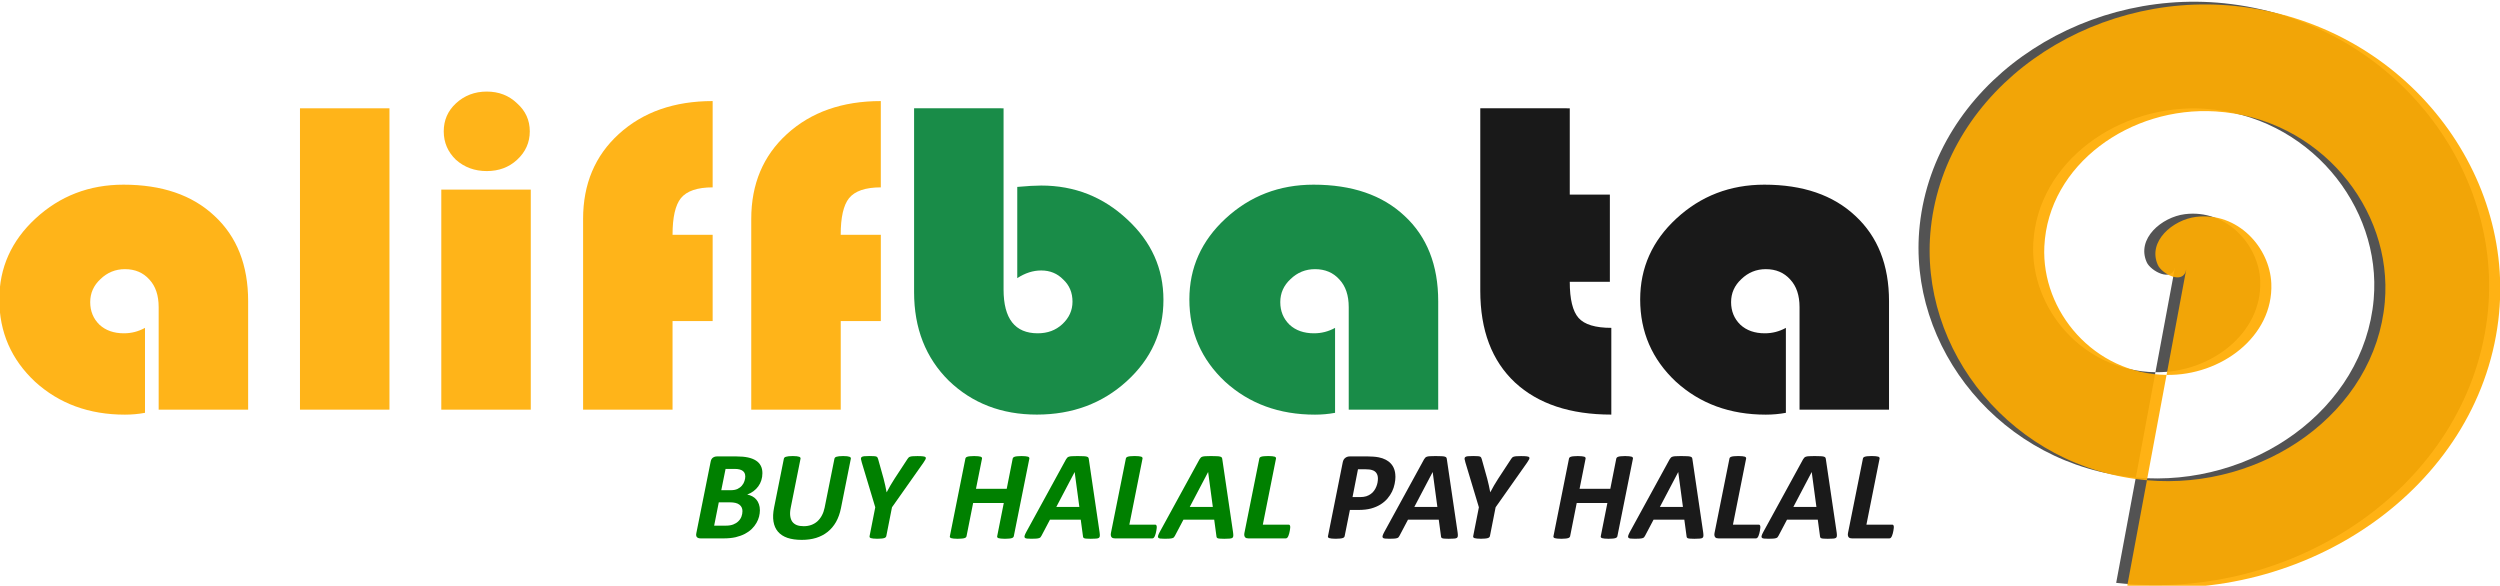
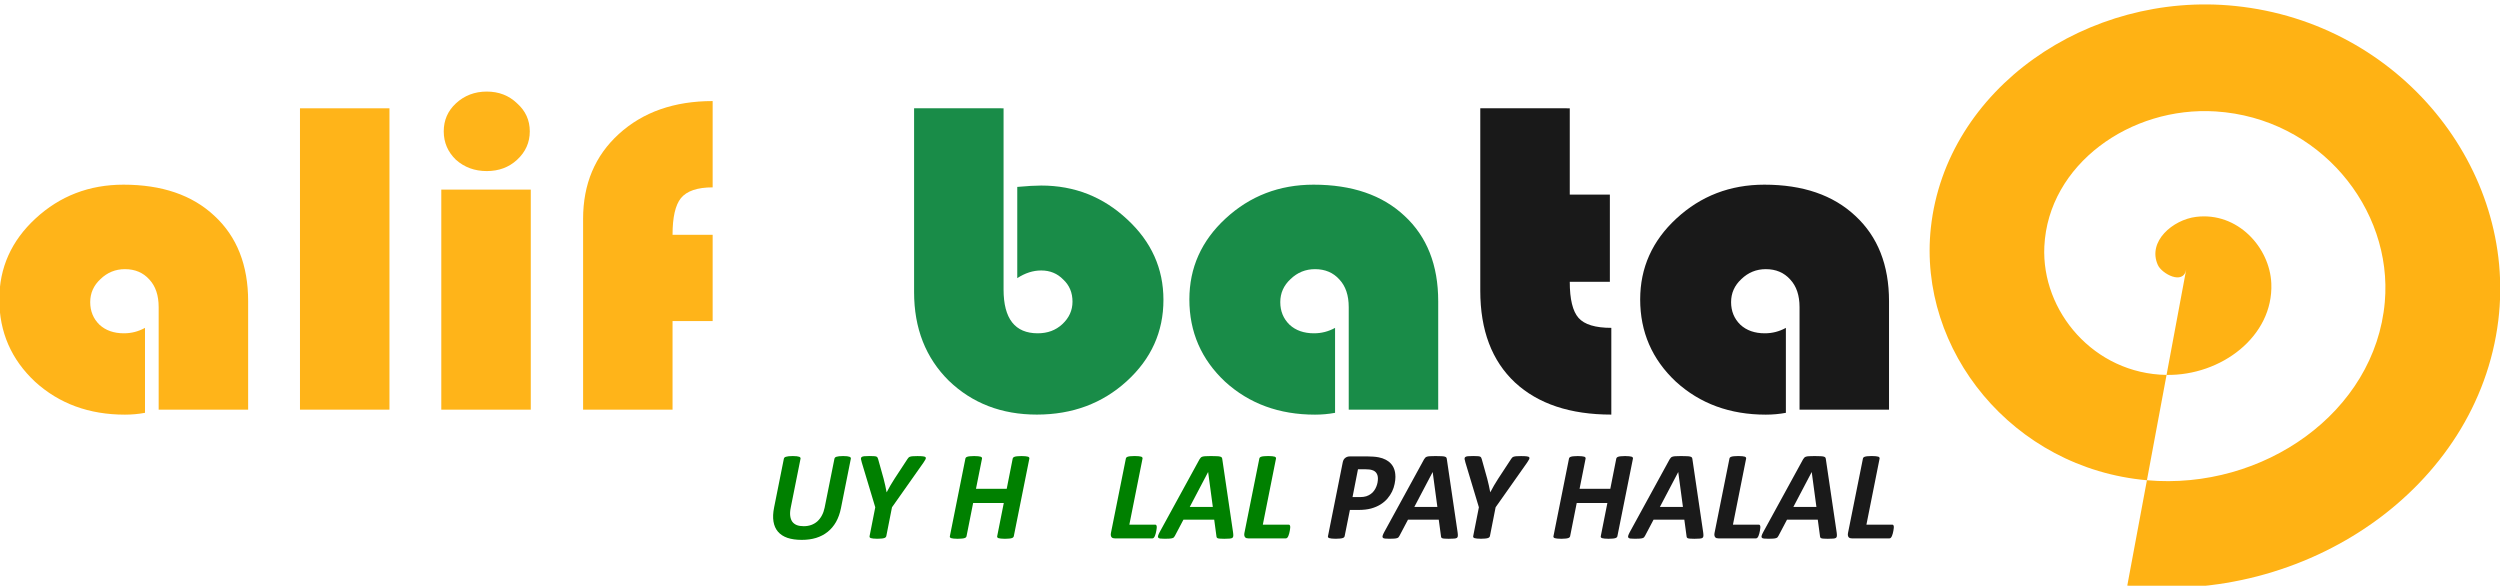
<svg xmlns="http://www.w3.org/2000/svg" width="91.349mm" height="21.403mm" viewBox="0 0 91.349 21.403" version="1.1" id="svg5">
  <defs id="defs2" />
  <g id="layer1" transform="translate(-73.594,-61.016)">
    <g id="g1116">
      <g aria-label="BUY HALAL PAY HALAL" id="text4039-8-2-2-9-2-5" style="font-style:italic;font-weight:bold;font-size:4.74px;font-family:Calibri;-inkscape-font-specification:'Calibri, Bold Italic';fill:#1a1a1a;stroke-width:0.115">
-         <path d="m 101.452,78.305 q 0,0.137 -0.039,0.259 -0.037,0.12 -0.111,0.222 -0.072,0.1 -0.176,0.178 -0.102,0.076 -0.229,0.123 0.102,0.019 0.187,0.065 0.086,0.046 0.146,0.118 0.062,0.072 0.095,0.171 0.035,0.097 0.035,0.22 0,0.111 -0.03,0.231 -0.03,0.118 -0.095,0.231 -0.065,0.113 -0.169,0.218 -0.104,0.102 -0.252,0.181 -0.146,0.076 -0.338,0.123 -0.192,0.044 -0.447,0.044 h -0.831 q -0.095,0 -0.139,-0.046 -0.042,-0.046 -0.021,-0.146 l 0.523,-2.611 q 0.019,-0.102 0.081,-0.146 0.065,-0.046 0.148,-0.046 h 0.72 q 0.238,0 0.412,0.037 0.174,0.037 0.292,0.113 0.118,0.074 0.178,0.19 0.06,0.113 0.06,0.271 z m -0.627,0.113 q 0,-0.065 -0.023,-0.113 -0.023,-0.049 -0.069,-0.083 -0.046,-0.035 -0.118,-0.053 -0.069,-0.019 -0.178,-0.019 h -0.331 l -0.157,0.778 h 0.343 q 0.15,0 0.25,-0.046 0.1,-0.049 0.162,-0.123 0.065,-0.076 0.093,-0.167 0.03,-0.09 0.03,-0.174 z m -0.102,1.273 q 0,-0.148 -0.111,-0.234 -0.109,-0.086 -0.349,-0.086 h -0.405 l -0.169,0.852 h 0.43 q 0.164,0 0.275,-0.046 0.113,-0.046 0.185,-0.12 0.074,-0.074 0.109,-0.169 0.035,-0.097 0.035,-0.197 z" style="fill:#008000" id="path1053" />
        <path d="m 104.322,79.585 q -0.058,0.287 -0.181,0.505 -0.123,0.215 -0.306,0.361 -0.183,0.146 -0.421,0.22 -0.236,0.072 -0.523,0.072 -0.306,0 -0.525,-0.074 -0.218,-0.076 -0.345,-0.225 -0.127,-0.148 -0.164,-0.37 -0.037,-0.225 0.023,-0.518 l 0.356,-1.778 q 0.005,-0.023 0.021,-0.042 0.018,-0.019 0.056,-0.03 0.039,-0.012 0.097,-0.019 0.06,-0.007 0.15,-0.007 0.088,0 0.146,0.007 0.058,0.007 0.09,0.019 0.032,0.012 0.042,0.03 0.012,0.019 0.007,0.042 l -0.356,1.778 q -0.037,0.178 -0.021,0.308 0.016,0.13 0.076,0.215 0.062,0.083 0.167,0.125 0.104,0.039 0.25,0.039 0.148,0 0.273,-0.044 0.127,-0.046 0.225,-0.132 0.097,-0.088 0.164,-0.213 0.069,-0.125 0.102,-0.285 l 0.359,-1.791 q 0.005,-0.023 0.021,-0.042 0.018,-0.019 0.053,-0.03 0.037,-0.012 0.097,-0.019 0.06,-0.007 0.148,-0.007 0.088,0 0.143,0.007 0.056,0.007 0.088,0.019 0.032,0.012 0.042,0.03 0.012,0.019 0.007,0.042 z" style="fill:#008000" id="path1055" />
        <path d="m 106.187,79.552 -0.208,1.055 q -0.007,0.023 -0.025,0.042 -0.018,0.019 -0.058,0.03 -0.037,0.012 -0.097,0.016 -0.06,0.007 -0.148,0.007 -0.088,0 -0.146,-0.007 -0.058,-0.005 -0.09,-0.016 -0.03,-0.012 -0.042,-0.03 -0.009,-0.019 -0.005,-0.042 l 0.208,-1.055 -0.491,-1.632 q -0.025,-0.081 -0.032,-0.13 -0.005,-0.049 0.023,-0.072 0.028,-0.025 0.097,-0.032 0.069,-0.007 0.197,-0.007 0.097,0 0.153,0.005 0.058,0.002 0.09,0.014 0.032,0.012 0.044,0.035 0.014,0.021 0.023,0.056 l 0.201,0.72 q 0.035,0.13 0.06,0.248 0.028,0.116 0.049,0.243 h 0.005 q 0.065,-0.125 0.134,-0.245 0.069,-0.12 0.148,-0.241 l 0.479,-0.731 q 0.018,-0.03 0.039,-0.049 0.021,-0.021 0.058,-0.032 0.037,-0.012 0.097,-0.016 0.062,-0.005 0.167,-0.005 0.134,0 0.204,0.009 0.072,0.007 0.093,0.035 0.023,0.025 -0.002,0.074 -0.023,0.046 -0.076,0.123 z" style="fill:#008000" id="path1057" />
        <path d="m 110.638,80.608 q -0.005,0.023 -0.023,0.042 -0.018,0.019 -0.056,0.03 -0.037,0.012 -0.097,0.016 -0.06,0.007 -0.148,0.007 -0.088,0 -0.146,-0.007 -0.058,-0.005 -0.09,-0.016 -0.03,-0.012 -0.042,-0.03 -0.012,-0.019 -0.005,-0.042 l 0.241,-1.213 h -1.12 l -0.241,1.213 q -0.005,0.023 -0.023,0.042 -0.018,0.019 -0.058,0.03 -0.037,0.012 -0.097,0.016 -0.058,0.007 -0.146,0.007 -0.09,0 -0.148,-0.007 -0.056,-0.005 -0.088,-0.016 -0.032,-0.012 -0.044,-0.03 -0.012,-0.019 -0.005,-0.042 l 0.567,-2.833 q 0.002,-0.023 0.021,-0.042 0.018,-0.019 0.056,-0.03 0.037,-0.012 0.097,-0.016 0.06,-0.007 0.148,-0.007 0.088,0 0.146,0.007 0.058,0.005 0.09,0.016 0.032,0.012 0.042,0.03 0.012,0.019 0.007,0.042 l -0.22,1.102 h 1.123 l 0.218,-1.102 q 0.005,-0.023 0.023,-0.042 0.018,-0.019 0.056,-0.03 0.037,-0.012 0.097,-0.016 0.06,-0.007 0.148,-0.007 0.088,0 0.146,0.007 0.058,0.005 0.09,0.016 0.032,0.012 0.042,0.03 0.012,0.019 0.007,0.042 z" style="fill:#008000" id="path1059" />
-         <path d="m 113.772,80.462 q 0.012,0.083 0.009,0.132 0,0.049 -0.032,0.074 -0.03,0.023 -0.102,0.028 -0.072,0.007 -0.197,0.007 -0.088,0 -0.143,-0.005 -0.056,-0.002 -0.086,-0.012 -0.03,-0.009 -0.042,-0.028 -0.012,-0.019 -0.014,-0.051 l -0.081,-0.602 h -1.125 l -0.31,0.588 q -0.016,0.032 -0.037,0.056 -0.021,0.021 -0.06,0.032 -0.039,0.012 -0.106,0.016 -0.065,0.005 -0.164,0.005 -0.106,0 -0.164,-0.007 -0.06,-0.007 -0.079,-0.032 -0.021,-0.028 -0.005,-0.076 0.014,-0.049 0.058,-0.13 l 1.454,-2.657 q 0.023,-0.039 0.046,-0.062 0.023,-0.025 0.065,-0.037 0.044,-0.014 0.116,-0.016 0.074,-0.005 0.192,-0.005 0.137,0 0.215,0.005 0.081,0.002 0.125,0.016 0.044,0.012 0.058,0.037 0.014,0.025 0.018,0.069 z m -0.91,-2.196 h -0.002 l -0.669,1.273 h 0.842 z" style="fill:#008000" id="path1061" />
        <path d="m 115.862,80.279 q 0,0.016 -0.005,0.053 -0.002,0.035 -0.012,0.081 -0.007,0.046 -0.021,0.095 -0.012,0.049 -0.03,0.09 -0.016,0.039 -0.039,0.065 -0.023,0.025 -0.053,0.025 h -1.373 q -0.037,0 -0.069,-0.009 -0.03,-0.012 -0.051,-0.035 -0.018,-0.025 -0.025,-0.06 -0.007,-0.037 0.002,-0.088 l 0.546,-2.722 q 0.002,-0.023 0.021,-0.042 0.018,-0.019 0.056,-0.03 0.039,-0.012 0.097,-0.016 0.06,-0.007 0.15,-0.007 0.088,0 0.146,0.007 0.058,0.005 0.09,0.016 0.032,0.012 0.042,0.03 0.012,0.019 0.007,0.042 l -0.481,2.412 h 0.944 q 0.032,0 0.044,0.025 0.014,0.025 0.014,0.067 z" style="fill:#008000" id="path1063" />
        <path d="m 118.649,80.462 q 0.012,0.083 0.009,0.132 0,0.049 -0.032,0.074 -0.03,0.023 -0.102,0.028 -0.072,0.007 -0.197,0.007 -0.088,0 -0.143,-0.005 -0.056,-0.002 -0.086,-0.012 -0.03,-0.009 -0.042,-0.028 -0.012,-0.019 -0.014,-0.051 l -0.081,-0.602 h -1.125 l -0.31,0.588 q -0.016,0.032 -0.037,0.056 -0.021,0.021 -0.06,0.032 -0.039,0.012 -0.106,0.016 -0.065,0.005 -0.164,0.005 -0.106,0 -0.164,-0.007 -0.06,-0.007 -0.079,-0.032 -0.021,-0.028 -0.005,-0.076 0.014,-0.049 0.058,-0.13 l 1.454,-2.657 q 0.023,-0.039 0.046,-0.062 0.023,-0.025 0.065,-0.037 0.044,-0.014 0.116,-0.016 0.074,-0.005 0.192,-0.005 0.137,0 0.215,0.005 0.081,0.002 0.125,0.016 0.044,0.012 0.058,0.037 0.014,0.025 0.018,0.069 z M 117.739,78.265 h -0.002 l -0.669,1.273 h 0.842 z" style="fill:#008000" id="path1065" />
        <path d="m 120.739,80.279 q 0,0.016 -0.005,0.053 -0.002,0.035 -0.012,0.081 -0.007,0.046 -0.021,0.095 -0.012,0.049 -0.03,0.09 -0.016,0.039 -0.039,0.065 -0.023,0.025 -0.053,0.025 h -1.373 q -0.037,0 -0.069,-0.009 -0.03,-0.012 -0.051,-0.035 -0.018,-0.025 -0.025,-0.06 -0.007,-0.037 0.002,-0.088 l 0.546,-2.722 q 0.002,-0.023 0.021,-0.042 0.018,-0.019 0.056,-0.03 0.039,-0.012 0.097,-0.016 0.06,-0.007 0.15,-0.007 0.088,0 0.146,0.007 0.058,0.005 0.09,0.016 0.032,0.012 0.042,0.03 0.012,0.019 0.007,0.042 l -0.481,2.412 h 0.944 q 0.032,0 0.044,0.025 0.014,0.025 0.014,0.067 z" style="fill:#008000" id="path1067" />
        <path d="m 124.583,78.427 q 0,0.13 -0.03,0.271 -0.028,0.141 -0.093,0.278 -0.065,0.134 -0.169,0.257 -0.102,0.12 -0.252,0.215 -0.148,0.093 -0.345,0.148 -0.197,0.053 -0.463,0.053 h -0.312 l -0.192,0.958 q -0.005,0.023 -0.023,0.042 -0.018,0.019 -0.058,0.03 -0.039,0.012 -0.1,0.016 -0.06,0.007 -0.148,0.007 -0.086,0 -0.143,-0.007 -0.056,-0.005 -0.088,-0.016 -0.032,-0.012 -0.044,-0.028 -0.012,-0.019 -0.005,-0.044 l 0.539,-2.696 q 0.021,-0.109 0.09,-0.162 0.069,-0.056 0.171,-0.056 h 0.655 q 0.12,0 0.215,0.009 0.095,0.007 0.187,0.025 0.141,0.028 0.252,0.086 0.113,0.058 0.192,0.146 0.079,0.086 0.12,0.204 0.042,0.116 0.042,0.264 z m -0.641,0.069 q 0,-0.111 -0.053,-0.192 -0.053,-0.081 -0.164,-0.113 -0.049,-0.016 -0.109,-0.021 -0.06,-0.007 -0.134,-0.007 h -0.268 l -0.199,1.016 h 0.278 q 0.132,0 0.225,-0.03 0.095,-0.032 0.164,-0.083 0.072,-0.051 0.12,-0.12 0.051,-0.069 0.081,-0.146 0.032,-0.076 0.046,-0.153 0.014,-0.079 0.014,-0.15 z" id="path1069" />
        <path d="m 126.854,80.462 q 0.012,0.083 0.009,0.132 0,0.049 -0.032,0.074 -0.03,0.023 -0.102,0.028 -0.072,0.007 -0.197,0.007 -0.088,0 -0.143,-0.005 -0.056,-0.002 -0.086,-0.012 -0.03,-0.009 -0.042,-0.028 -0.012,-0.019 -0.014,-0.051 l -0.081,-0.602 h -1.125 l -0.31,0.588 q -0.016,0.032 -0.037,0.056 -0.021,0.021 -0.06,0.032 -0.039,0.012 -0.106,0.016 -0.065,0.005 -0.164,0.005 -0.106,0 -0.164,-0.007 -0.06,-0.007 -0.079,-0.032 -0.021,-0.028 -0.005,-0.076 0.014,-0.049 0.058,-0.13 l 1.454,-2.657 q 0.023,-0.039 0.046,-0.062 0.023,-0.025 0.065,-0.037 0.044,-0.014 0.116,-0.016 0.074,-0.005 0.192,-0.005 0.137,0 0.215,0.005 0.081,0.002 0.125,0.016 0.044,0.012 0.058,0.037 0.014,0.025 0.018,0.069 z m -0.91,-2.196 h -0.002 l -0.669,1.273 h 0.842 z" id="path1071" />
        <path d="m 128.243,79.552 -0.208,1.055 q -0.007,0.023 -0.025,0.042 -0.018,0.019 -0.058,0.03 -0.037,0.012 -0.097,0.016 -0.06,0.007 -0.148,0.007 -0.088,0 -0.146,-0.007 -0.058,-0.005 -0.09,-0.016 -0.03,-0.012 -0.042,-0.03 -0.009,-0.019 -0.005,-0.042 l 0.208,-1.055 -0.491,-1.632 q -0.025,-0.081 -0.032,-0.13 -0.005,-0.049 0.023,-0.072 0.028,-0.025 0.097,-0.032 0.069,-0.007 0.197,-0.007 0.097,0 0.153,0.005 0.058,0.002 0.09,0.014 0.032,0.012 0.044,0.035 0.014,0.021 0.023,0.056 l 0.201,0.72 q 0.035,0.13 0.06,0.248 0.028,0.116 0.049,0.243 h 0.005 q 0.065,-0.125 0.134,-0.245 0.069,-0.12 0.148,-0.241 l 0.479,-0.731 q 0.018,-0.03 0.039,-0.049 0.021,-0.021 0.058,-0.032 0.037,-0.012 0.097,-0.016 0.062,-0.005 0.167,-0.005 0.134,0 0.204,0.009 0.072,0.007 0.093,0.035 0.023,0.025 -0.002,0.074 -0.023,0.046 -0.076,0.123 z" id="path1073" />
        <path d="m 132.693,80.608 q -0.005,0.023 -0.023,0.042 -0.018,0.019 -0.056,0.03 -0.037,0.012 -0.097,0.016 -0.06,0.007 -0.148,0.007 -0.088,0 -0.146,-0.007 -0.058,-0.005 -0.09,-0.016 -0.03,-0.012 -0.042,-0.03 -0.012,-0.019 -0.005,-0.042 l 0.241,-1.213 h -1.12 l -0.241,1.213 q -0.005,0.023 -0.023,0.042 -0.018,0.019 -0.058,0.03 -0.037,0.012 -0.097,0.016 -0.058,0.007 -0.146,0.007 -0.09,0 -0.148,-0.007 -0.056,-0.005 -0.088,-0.016 -0.032,-0.012 -0.044,-0.03 -0.012,-0.019 -0.005,-0.042 l 0.567,-2.833 q 0.002,-0.023 0.021,-0.042 0.018,-0.019 0.056,-0.03 0.037,-0.012 0.097,-0.016 0.06,-0.007 0.148,-0.007 0.088,0 0.146,0.007 0.058,0.005 0.09,0.016 0.032,0.012 0.042,0.03 0.012,0.019 0.007,0.042 l -0.22,1.102 h 1.123 l 0.218,-1.102 q 0.005,-0.023 0.023,-0.042 0.018,-0.019 0.056,-0.03 0.037,-0.012 0.097,-0.016 0.06,-0.007 0.148,-0.007 0.088,0 0.146,0.007 0.058,0.005 0.09,0.016 0.032,0.012 0.042,0.03 0.012,0.019 0.007,0.042 z" id="path1075" />
        <path d="m 135.827,80.462 q 0.012,0.083 0.009,0.132 0,0.049 -0.032,0.074 -0.03,0.023 -0.102,0.028 -0.072,0.007 -0.197,0.007 -0.088,0 -0.143,-0.005 -0.056,-0.002 -0.086,-0.012 -0.03,-0.009 -0.042,-0.028 -0.012,-0.019 -0.014,-0.051 l -0.081,-0.602 h -1.125 l -0.31,0.588 q -0.016,0.032 -0.037,0.056 -0.021,0.021 -0.06,0.032 -0.039,0.012 -0.106,0.016 -0.065,0.005 -0.164,0.005 -0.106,0 -0.164,-0.007 -0.06,-0.007 -0.079,-0.032 -0.021,-0.028 -0.005,-0.076 0.014,-0.049 0.058,-0.13 l 1.454,-2.657 q 0.023,-0.039 0.046,-0.062 0.023,-0.025 0.065,-0.037 0.044,-0.014 0.116,-0.016 0.074,-0.005 0.192,-0.005 0.137,0 0.215,0.005 0.081,0.002 0.125,0.016 0.044,0.012 0.058,0.037 0.014,0.025 0.018,0.069 z m -0.91,-2.196 h -0.002 l -0.669,1.273 h 0.842 z" id="path1077" />
        <path d="m 137.917,80.279 q 0,0.016 -0.005,0.053 -0.002,0.035 -0.012,0.081 -0.007,0.046 -0.021,0.095 -0.012,0.049 -0.03,0.09 -0.016,0.039 -0.039,0.065 -0.023,0.025 -0.053,0.025 h -1.373 q -0.037,0 -0.069,-0.009 -0.03,-0.012 -0.051,-0.035 -0.018,-0.025 -0.025,-0.06 -0.007,-0.037 0.002,-0.088 l 0.546,-2.722 q 0.002,-0.023 0.021,-0.042 0.018,-0.019 0.056,-0.03 0.039,-0.012 0.097,-0.016 0.06,-0.007 0.15,-0.007 0.088,0 0.146,0.007 0.058,0.005 0.09,0.016 0.032,0.012 0.042,0.03 0.012,0.019 0.007,0.042 l -0.481,2.412 h 0.944 q 0.032,0 0.044,0.025 0.014,0.025 0.014,0.067 z" id="path1079" />
        <path d="m 140.704,80.462 q 0.012,0.083 0.009,0.132 0,0.049 -0.032,0.074 -0.03,0.023 -0.102,0.028 -0.072,0.007 -0.197,0.007 -0.088,0 -0.144,-0.005 -0.056,-0.002 -0.086,-0.012 -0.03,-0.009 -0.042,-0.028 -0.012,-0.019 -0.014,-0.051 l -0.081,-0.602 h -1.125 l -0.31,0.588 q -0.016,0.032 -0.037,0.056 -0.021,0.021 -0.06,0.032 -0.039,0.012 -0.106,0.016 -0.065,0.005 -0.164,0.005 -0.106,0 -0.164,-0.007 -0.06,-0.007 -0.079,-0.032 -0.021,-0.028 -0.005,-0.076 0.014,-0.049 0.058,-0.13 l 1.454,-2.657 q 0.023,-0.039 0.046,-0.062 0.023,-0.025 0.065,-0.037 0.044,-0.014 0.116,-0.016 0.074,-0.005 0.192,-0.005 0.137,0 0.215,0.005 0.081,0.002 0.125,0.016 0.044,0.012 0.058,0.037 0.014,0.025 0.018,0.069 z m -0.91,-2.196 h -0.002 l -0.669,1.273 h 0.842 z" id="path1081" />
        <path d="m 142.794,80.279 q 0,0.016 -0.005,0.053 -0.002,0.035 -0.012,0.081 -0.007,0.046 -0.021,0.095 -0.012,0.049 -0.03,0.09 -0.016,0.039 -0.039,0.065 -0.023,0.025 -0.053,0.025 h -1.373 q -0.037,0 -0.069,-0.009 -0.03,-0.012 -0.051,-0.035 -0.018,-0.025 -0.025,-0.06 -0.007,-0.037 0.002,-0.088 l 0.546,-2.722 q 0.002,-0.023 0.021,-0.042 0.018,-0.019 0.056,-0.03 0.039,-0.012 0.097,-0.016 0.06,-0.007 0.15,-0.007 0.088,0 0.146,0.007 0.058,0.005 0.09,0.016 0.032,0.012 0.042,0.03 0.012,0.019 0.007,0.042 l -0.481,2.412 h 0.944 q 0.032,0 0.044,0.025 0.014,0.025 0.014,0.067 z" id="path1083" />
      </g>
      <g id="g6229-6-9-1-4" transform="matrix(0.508,0,0,0.508,126.23,-27.365)">
-         <path style="opacity:0.75;fill:#1a1a1a;fill-opacity:1;fill-rule:evenodd;stroke:none;stroke-width:0.265" id="path1246-0-2-7-1-1-0-3-8-92-5-8-0" d="m 18.319,115.371 c 0.039,-0.254 0.362,-0.073 0.422,0.065 0.164,0.373 -0.209,0.726 -0.552,0.78 -0.614,0.096 -1.104,-0.463 -1.137,-1.039 -0.048,-0.846 0.719,-1.49 1.527,-1.494 1.076,-0.006 1.878,0.976 1.851,2.014 -0.034,1.306 -1.233,2.268 -2.501,2.209 -1.536,-0.072 -2.659,-1.49 -2.566,-2.988 0.11,-1.766 1.747,-3.05 3.475,-2.923 1.996,0.146 3.442,2.004 3.281,3.963 -0.183,2.226 -2.261,3.833 -4.45,3.638 -2.456,-0.219 -4.225,-2.518 -3.995,-4.937 0.255,-2.686 2.775,-4.617 5.424,-4.352" transform="matrix(-4.847,-0.098,0.091,-4.503,131.129,714.486)" />
        <path style="opacity:0.92;fill:#ffac00;fill-opacity:1;fill-rule:evenodd;stroke:none;stroke-width:0.265" id="path1246-0-2-7-1-1-0-3-8-9-0-3-0-3" d="m 18.319,115.371 c 0.039,-0.254 0.362,-0.073 0.422,0.065 0.164,0.373 -0.209,0.726 -0.552,0.78 -0.614,0.096 -1.104,-0.463 -1.137,-1.039 -0.048,-0.846 0.719,-1.49 1.527,-1.494 1.076,-0.006 1.878,0.976 1.851,2.014 -0.034,1.306 -1.233,2.268 -2.501,2.209 -1.536,-0.072 -2.659,-1.49 -2.566,-2.988 0.11,-1.766 1.747,-3.05 3.475,-2.923 1.996,0.146 3.442,2.004 3.281,3.963 -0.183,2.226 -2.261,3.833 -4.45,3.638 -2.456,-0.219 -4.225,-2.518 -3.995,-4.937 0.255,-2.686 2.775,-4.617 5.424,-4.352" transform="matrix(-4.847,-0.098,0.091,-4.503,131.928,714.681)" />
      </g>
      <g aria-label="aliffbata " transform="scale(1.04,0.961)" id="text236-6-3-1-0-1-1-4-8-4-9-7-1-7-6" style="font-size:17.179px;font-family:STHupo;-inkscape-font-specification:'STHupo, Normal';opacity:0.9;fill:#00c4ff;stroke-width:0.503">
        <path d="m 75.858,75.959 v 3.23 q -0.344,0.069 -0.704,0.069 -1.89,0 -3.161,-1.254 -1.254,-1.271 -1.254,-3.127 0,-1.804 1.271,-3.075 1.288,-1.288 3.092,-1.288 2.027,0 3.195,1.185 1.185,1.185 1.185,3.247 v 4.123 h -3.144 v -3.9 q 0,-0.67 -0.326,-1.048 -0.326,-0.395 -0.859,-0.395 -0.498,0 -0.859,0.378 -0.361,0.361 -0.361,0.876 0,0.515 0.326,0.859 0.326,0.326 0.859,0.326 0.395,0 0.739,-0.206 z" style="fill:#ffac00" id="path987" />
        <path d="M 84.447,67.61 V 79.068 H 81.303 V 67.61 Z" style="fill:#ffac00" id="path989" />
        <path d="m 86.354,68.486 q 0,-0.636 0.429,-1.065 0.447,-0.447 1.082,-0.447 0.636,0 1.065,0.447 0.447,0.429 0.447,1.065 0,0.636 -0.447,1.082 -0.429,0.429 -1.065,0.429 -0.636,0 -1.082,-0.429 -0.429,-0.447 -0.429,-1.082 z m 3.058,2.216 V 79.068 H 86.268 v -8.366 z" style="fill:#ffac00" id="path991" />
        <path d="m 95.802,72.42 v 3.281 H 94.393 V 79.068 H 91.25 v -7.249 q 0,-1.993 1.254,-3.23 1.271,-1.254 3.298,-1.254 v 3.281 q -0.807,0 -1.117,0.412 -0.292,0.395 -0.292,1.391 z" style="fill:#ffac00" id="path993" />
-         <path d="m 101.711,72.42 v 3.281 h -1.409 v 3.367 h -3.144 v -7.249 q 0,-1.993 1.254,-3.23 1.271,-1.254 3.298,-1.254 v 3.281 q -0.807,0 -1.117,0.412 -0.292,0.395 -0.292,1.391 z" style="fill:#ffac00" id="path995" />
        <path d="m 106.023,67.61 v 6.889 q 0,1.666 1.202,1.666 0.515,0 0.859,-0.344 0.361,-0.361 0.361,-0.859 0,-0.515 -0.326,-0.842 -0.309,-0.344 -0.773,-0.344 -0.429,0 -0.842,0.292 V 70.599 q 0.533,-0.052 0.842,-0.052 1.752,0 3.023,1.288 1.271,1.271 1.271,3.058 0,1.821 -1.288,3.092 -1.288,1.271 -3.161,1.271 -1.855,0 -3.092,-1.288 -1.22,-1.306 -1.22,-3.367 v -6.992 z" style="fill:#008034" id="path997" />
        <path d="m 117.67,75.959 v 3.23 q -0.344,0.069 -0.704,0.069 -1.89,0 -3.161,-1.254 -1.254,-1.271 -1.254,-3.127 0,-1.804 1.271,-3.075 1.288,-1.288 3.092,-1.288 2.027,0 3.195,1.185 1.185,1.185 1.185,3.247 v 4.123 h -3.144 v -3.9 q 0,-0.67 -0.326,-1.048 -0.326,-0.395 -0.859,-0.395 -0.498,0 -0.859,0.378 -0.361,0.361 -0.361,0.876 0,0.515 0.326,0.859 0.326,0.326 0.859,0.326 0.395,0 0.739,-0.206 z" style="fill:#008034" id="path999" />
        <path d="m 125.916,67.61 v 3.281 h 1.409 v 3.315 h -1.409 q 0,0.996 0.309,1.374 0.309,0.378 1.151,0.378 v 3.298 q -2.164,0 -3.384,-1.22 -1.22,-1.237 -1.22,-3.487 v -6.94 z" style="fill:#000000" id="path1001" />
        <path d="m 133.509,75.959 v 3.23 q -0.344,0.069 -0.704,0.069 -1.89,0 -3.161,-1.254 -1.254,-1.271 -1.254,-3.127 0,-1.804 1.271,-3.075 1.288,-1.288 3.092,-1.288 2.027,0 3.195,1.185 1.185,1.185 1.185,3.247 v 4.123 h -3.144 v -3.9 q 0,-0.67 -0.326,-1.048 -0.326,-0.395 -0.859,-0.395 -0.498,0 -0.859,0.378 -0.361,0.361 -0.361,0.876 0,0.515 0.326,0.859 0.326,0.326 0.859,0.326 0.395,0 0.739,-0.206 z" style="fill:#000000" id="path1003" />
      </g>
    </g>
  </g>
</svg>